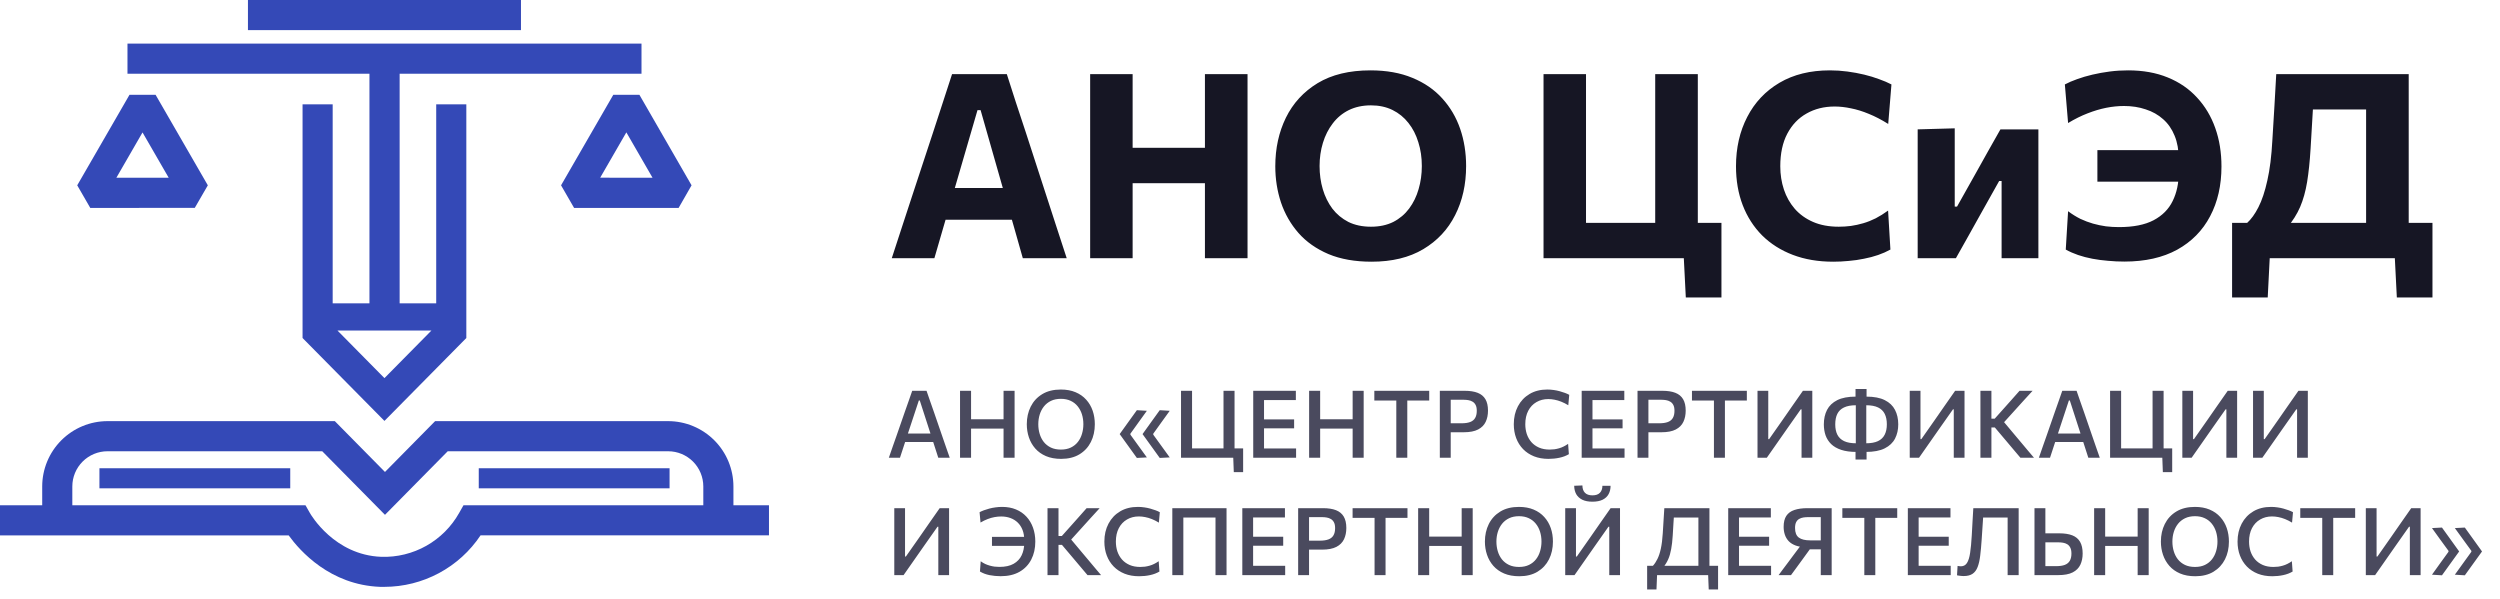
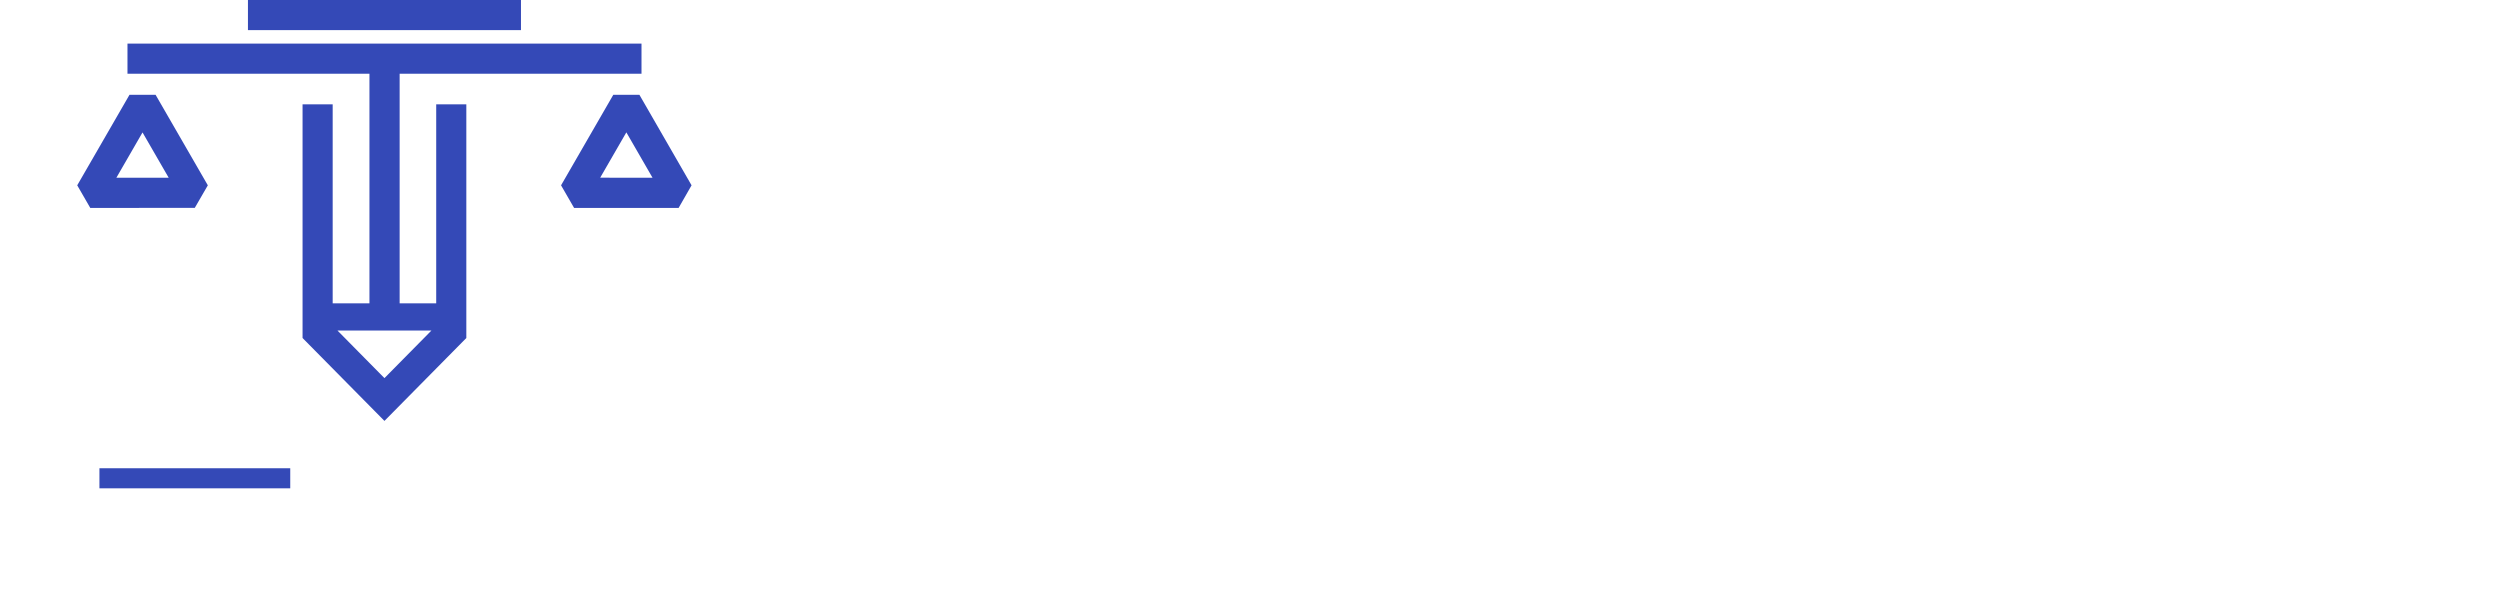
<svg xmlns="http://www.w3.org/2000/svg" width="213" height="51" viewBox="0 0 213 51" fill="none">
-   <path d="M62.488 43.051V41.441C62.486 39.967 61.899 38.554 60.857 37.512C59.815 36.47 58.402 35.883 56.929 35.881H37.072L32.8 40.211L28.527 35.881H9.156C7.682 35.883 6.269 36.47 5.227 37.512C4.185 38.554 3.598 39.967 3.596 41.441V43.051H0V45.616H24.596C25.558 46.946 28.128 49.84 32.389 50C32.511 50 32.634 50 32.757 50C34.377 49.997 35.973 49.595 37.401 48.829C38.83 48.063 40.047 46.957 40.946 45.608H65.517V43.051H62.488ZM39.488 43.051L39.12 43.701C38.463 44.872 37.496 45.841 36.326 46.5C35.156 47.16 33.827 47.485 32.484 47.441C28.483 47.291 26.482 43.85 26.399 43.701L26.029 43.051H6.162V41.441C6.163 40.647 6.479 39.886 7.04 39.325C7.601 38.764 8.362 38.448 9.156 38.447H27.455L32.8 43.863L38.146 38.447H56.929C57.722 38.448 58.483 38.764 59.044 39.325C59.605 39.886 59.921 40.647 59.922 41.441V43.051H39.488Z" fill="#3449B7" />
  <path d="M44.387 0H21.125V2.566H44.387V0Z" fill="#3449B7" />
  <path d="M31.477 25.845H28.344V8.89H25.778V28.799L32.755 35.862L39.731 28.799V8.89H37.165V25.845H34.049V6.282H54.656V3.717H10.861V6.282H31.477V25.845ZM28.749 28.159H36.76L32.755 32.216L28.749 28.159Z" fill="#3449B7" />
  <path d="M52.254 8.075L47.802 15.789L48.913 17.715H57.818L58.921 15.789L54.477 8.075H52.254ZM51.136 15.139L53.365 11.277L55.597 15.145L51.136 15.139Z" fill="#3449B7" />
  <path d="M16.595 17.711L17.707 15.789L13.255 8.075H11.034L6.58 15.789L7.691 17.715L16.595 17.711ZM12.143 11.283L14.374 15.145H9.914L12.143 11.283Z" fill="#3449B7" />
  <path d="M24.729 39.895H8.472V41.605H24.729V39.895Z" fill="#3449B7" />
-   <path d="M57.047 39.895H40.79V41.605H57.047V39.895Z" fill="#3449B7" />
-   <path d="M75.979 22C76.258 21.157 76.547 20.269 76.848 19.338C77.156 18.407 77.446 17.523 77.717 16.687L79.488 11.308C79.803 10.333 80.089 9.456 80.346 8.679C80.603 7.894 80.859 7.106 81.116 6.314H85.78C86.044 7.135 86.301 7.935 86.55 8.712C86.807 9.489 87.093 10.355 87.408 11.308L89.157 16.698C89.443 17.563 89.733 18.454 90.026 19.371C90.327 20.288 90.613 21.164 90.884 22H87.144C86.909 21.164 86.667 20.31 86.418 19.437C86.169 18.557 85.93 17.725 85.703 16.94L83.547 9.383H83.283L81.105 16.863C80.87 17.677 80.621 18.531 80.357 19.426C80.1 20.313 79.851 21.171 79.609 22H75.979ZM79.763 18.722L80.148 16.016H87.155L87.463 18.722H79.763ZM102.66 22C102.66 21.157 102.66 20.339 102.66 19.547C102.66 18.755 102.66 17.868 102.66 16.885V11.561C102.66 10.549 102.66 9.636 102.66 8.822C102.66 8.008 102.66 7.172 102.66 6.314H106.29C106.29 7.172 106.29 8.008 106.29 8.822C106.29 9.636 106.29 10.549 106.29 11.561V16.885C106.29 17.868 106.29 18.755 106.29 19.547C106.29 20.339 106.29 21.157 106.29 22H102.66ZM92.881 22C92.881 21.157 92.881 20.339 92.881 19.547C92.881 18.755 92.881 17.868 92.881 16.885V11.561C92.881 10.549 92.881 9.636 92.881 8.822C92.881 8.008 92.881 7.172 92.881 6.314H96.5C96.5 7.172 96.5 8.008 96.5 8.822C96.5 9.636 96.5 10.549 96.5 11.561V16.885C96.5 17.868 96.5 18.755 96.5 19.547C96.5 20.339 96.5 21.157 96.5 22H92.881ZM95.51 15.609V12.595H103.727V15.609H95.51ZM116.861 22.297C115.445 22.297 114.221 22.081 113.187 21.648C112.153 21.208 111.302 20.61 110.635 19.855C109.967 19.092 109.469 18.223 109.139 17.248C108.816 16.273 108.655 15.246 108.655 14.168C108.655 12.643 108.955 11.264 109.557 10.032C110.165 8.793 111.067 7.81 112.263 7.084C113.465 6.358 114.965 5.995 116.762 5.995C118.126 5.995 119.317 6.208 120.337 6.633C121.356 7.051 122.203 7.634 122.878 8.382C123.56 9.13 124.069 9.995 124.407 10.978C124.744 11.961 124.913 13.017 124.913 14.146C124.913 15.708 124.601 17.101 123.978 18.326C123.362 19.551 122.456 20.519 121.261 21.23C120.065 21.941 118.599 22.297 116.861 22.297ZM116.806 19.316C117.532 19.316 118.166 19.18 118.709 18.909C119.251 18.63 119.702 18.249 120.062 17.765C120.421 17.281 120.689 16.731 120.865 16.115C121.048 15.492 121.14 14.835 121.14 14.146C121.14 13.42 121.041 12.745 120.843 12.122C120.652 11.491 120.37 10.941 119.996 10.472C119.629 10.003 119.178 9.636 118.643 9.372C118.107 9.108 117.495 8.976 116.806 8.976C116.094 8.976 115.464 9.112 114.914 9.383C114.371 9.654 113.916 10.032 113.55 10.516C113.183 10.993 112.904 11.543 112.714 12.166C112.523 12.789 112.428 13.449 112.428 14.146C112.428 14.843 112.519 15.503 112.703 16.126C112.886 16.742 113.157 17.292 113.517 17.776C113.883 18.253 114.338 18.63 114.881 18.909C115.431 19.18 116.072 19.316 116.806 19.316ZM143.631 25.344L143.433 21.439L144.071 22H131.509C131.509 21.157 131.509 20.339 131.509 19.547C131.509 18.755 131.509 17.868 131.509 16.885V11.561C131.509 10.549 131.509 9.636 131.509 8.822C131.509 8.008 131.509 7.172 131.509 6.314H135.128C135.128 7.172 135.128 8.008 135.128 8.822C135.128 9.636 135.128 10.549 135.128 11.561V16.302C135.128 17.285 135.128 18.172 135.128 18.964C135.128 19.756 135.128 20.574 135.128 21.417L133.456 18.986H140.716C141.677 18.986 142.66 18.986 143.664 18.986C144.676 18.986 145.677 18.986 146.667 18.986C146.667 19.514 146.667 20.053 146.667 20.603C146.667 21.153 146.667 21.696 146.667 22.231C146.667 22.744 146.667 23.261 146.667 23.782C146.667 24.303 146.667 24.823 146.667 25.344H143.631ZM141.024 21.417C141.024 20.574 141.024 19.756 141.024 18.964C141.024 18.172 141.024 17.285 141.024 16.302V11.561C141.024 10.549 141.024 9.636 141.024 8.822C141.024 8.008 141.024 7.172 141.024 6.314H144.654C144.654 7.172 144.654 8.008 144.654 8.822C144.654 9.636 144.654 10.549 144.654 11.561V16.302C144.654 17.285 144.654 18.172 144.654 18.964C144.654 19.756 144.654 20.574 144.654 21.417H141.024ZM156.19 22.297C154.914 22.297 153.766 22.103 152.747 21.714C151.727 21.325 150.855 20.772 150.129 20.053C149.41 19.327 148.86 18.469 148.479 17.479C148.097 16.482 147.907 15.378 147.907 14.168C147.907 12.599 148.226 11.198 148.864 9.966C149.502 8.727 150.418 7.755 151.614 7.051C152.809 6.347 154.239 5.995 155.904 5.995C156.41 5.995 156.908 6.028 157.4 6.094C157.898 6.16 158.375 6.248 158.83 6.358C159.284 6.468 159.706 6.596 160.095 6.743C160.491 6.882 160.843 7.033 161.151 7.194L160.876 10.56C160.304 10.201 159.754 9.915 159.226 9.702C158.698 9.482 158.188 9.324 157.697 9.229C157.213 9.126 156.751 9.075 156.311 9.075C155.416 9.075 154.62 9.273 153.924 9.669C153.227 10.058 152.677 10.633 152.274 11.396C151.878 12.151 151.68 13.075 151.68 14.168C151.68 14.865 151.782 15.525 151.988 16.148C152.193 16.764 152.501 17.31 152.912 17.787C153.33 18.264 153.85 18.638 154.474 18.909C155.097 19.18 155.827 19.316 156.663 19.316C157.007 19.316 157.352 19.294 157.697 19.25C158.049 19.199 158.401 19.122 158.753 19.019C159.105 18.916 159.457 18.777 159.809 18.601C160.161 18.418 160.513 18.198 160.865 17.941L161.063 21.263C160.747 21.439 160.399 21.593 160.018 21.725C159.636 21.857 159.233 21.963 158.808 22.044C158.39 22.132 157.957 22.194 157.51 22.231C157.07 22.275 156.63 22.297 156.19 22.297ZM163.386 22C163.386 21.215 163.386 20.456 163.386 19.723C163.386 18.982 163.386 18.157 163.386 17.248V16.148C163.386 15.422 163.386 14.773 163.386 14.201C163.386 13.622 163.386 13.079 163.386 12.573C163.386 12.06 163.386 11.543 163.386 11.022L166.543 10.934C166.543 11.418 166.543 11.898 166.543 12.375C166.543 12.844 166.543 13.347 166.543 13.882C166.543 14.417 166.543 15.022 166.543 15.697V17.6H166.741L168.347 14.74C168.699 14.109 169.047 13.486 169.392 12.87C169.744 12.247 170.092 11.631 170.437 11.022H173.671C173.671 11.543 173.671 12.06 173.671 12.573C173.671 13.079 173.671 13.622 173.671 14.201C173.671 14.773 173.671 15.422 173.671 16.148V17.248C173.671 18.157 173.671 18.982 173.671 19.723C173.671 20.456 173.671 21.215 173.671 22H170.536C170.536 21.23 170.536 20.486 170.536 19.767C170.536 19.048 170.536 18.245 170.536 17.358V15.422H170.327L168.743 18.249C168.391 18.88 168.039 19.51 167.687 20.141C167.342 20.764 166.994 21.384 166.642 22H163.386ZM180.997 22.286C180.527 22.286 180.062 22.264 179.6 22.22C179.138 22.183 178.694 22.125 178.269 22.044C177.843 21.963 177.436 21.857 177.048 21.725C176.666 21.593 176.318 21.439 176.003 21.263L176.201 17.996C176.545 18.253 176.894 18.469 177.246 18.645C177.605 18.814 177.964 18.949 178.324 19.052C178.69 19.155 179.057 19.232 179.424 19.283C179.79 19.327 180.161 19.349 180.535 19.349C181.759 19.349 182.742 19.155 183.483 18.766C184.231 18.37 184.773 17.824 185.111 17.127C185.455 16.43 185.628 15.624 185.628 14.707V13.541C185.628 12.786 185.51 12.126 185.276 11.561C185.048 10.996 184.722 10.527 184.297 10.153C183.879 9.779 183.384 9.5 182.812 9.317C182.247 9.126 181.631 9.031 180.964 9.031C180.472 9.031 179.966 9.082 179.446 9.185C178.932 9.288 178.404 9.445 177.862 9.658C177.326 9.863 176.773 10.138 176.201 10.483L175.926 7.194C176.226 7.033 176.575 6.882 176.971 6.743C177.374 6.596 177.81 6.468 178.28 6.358C178.749 6.248 179.237 6.16 179.743 6.094C180.256 6.028 180.78 5.995 181.316 5.995C182.584 5.995 183.71 6.197 184.693 6.6C185.683 7.003 186.515 7.575 187.19 8.316C187.872 9.049 188.389 9.915 188.741 10.912C189.093 11.902 189.269 12.991 189.269 14.179C189.269 15.792 188.946 17.208 188.301 18.425C187.663 19.642 186.728 20.592 185.496 21.274C184.264 21.949 182.764 22.286 180.997 22.286ZM178.698 15.477V12.793C179.35 12.793 180.021 12.793 180.711 12.793C181.4 12.793 182.225 12.793 183.186 12.793H186.288V15.477H183.197C182.265 15.477 181.451 15.477 180.755 15.477C180.065 15.477 179.38 15.477 178.698 15.477ZM201.592 21.417C201.592 20.574 201.592 19.756 201.592 18.964C201.592 18.172 201.592 17.285 201.592 16.302V12.133C201.592 11.121 201.592 10.208 201.592 9.394C201.592 8.58 201.592 7.744 201.592 6.886L202.659 9.328H195.41L197.192 7.073C197.141 7.997 197.086 8.928 197.027 9.867C196.976 10.798 196.921 11.73 196.862 12.661C196.796 13.754 196.697 14.703 196.565 15.51C196.433 16.309 196.235 17.017 195.971 17.633C195.707 18.242 195.348 18.814 194.893 19.349L191.439 19.008C191.799 18.685 192.125 18.234 192.418 17.655C192.719 17.068 192.972 16.309 193.177 15.378C193.39 14.447 193.533 13.299 193.606 11.935C193.665 10.945 193.724 9.977 193.782 9.031C193.841 8.085 193.892 7.179 193.936 6.314H205.222C205.222 7.172 205.222 8.008 205.222 8.822C205.222 9.636 205.222 10.549 205.222 11.561V16.302C205.222 17.285 205.222 18.172 205.222 18.964C205.222 19.756 205.222 20.574 205.222 21.417H201.592ZM190.174 25.344C190.174 24.823 190.174 24.303 190.174 23.782C190.174 23.269 190.174 22.752 190.174 22.231C190.174 21.696 190.174 21.157 190.174 20.614C190.174 20.064 190.174 19.521 190.174 18.986C191.164 18.986 192.165 18.986 193.177 18.986C194.189 18.986 195.176 18.986 196.136 18.986H201.273C202.241 18.986 203.231 18.986 204.243 18.986C205.255 18.986 206.256 18.986 207.246 18.986C207.246 19.521 207.246 20.064 207.246 20.614C207.246 21.157 207.246 21.696 207.246 22.231C207.246 22.752 207.246 23.269 207.246 23.782C207.246 24.303 207.246 24.823 207.246 25.344H204.21L204.012 21.439L204.65 22H192.759L193.408 21.439L193.21 25.344H190.174Z" fill="#161624" />
-   <path d="M75.729 39C75.836 38.693 75.948 38.371 76.065 38.032C76.182 37.693 76.296 37.372 76.405 37.068L77.085 35.108C77.21 34.756 77.322 34.439 77.421 34.156C77.52 33.871 77.62 33.584 77.721 33.296H78.941C79.045 33.592 79.145 33.881 79.241 34.164C79.34 34.447 79.45 34.763 79.573 35.112L80.249 37.076C80.358 37.391 80.47 37.715 80.585 38.048C80.702 38.379 80.813 38.696 80.917 39H79.941C79.837 38.677 79.73 38.347 79.621 38.008C79.512 37.667 79.408 37.344 79.309 37.04L78.365 34.12H78.285L77.329 37.012C77.225 37.327 77.117 37.656 77.005 38C76.893 38.344 76.784 38.677 76.677 39H75.729ZM76.901 37.656L76.989 36.936H79.757L79.829 37.656H76.901ZM85.503 39C85.503 38.685 85.503 38.383 85.503 38.092C85.503 37.801 85.503 37.479 85.503 37.124V35.204C85.503 34.841 85.503 34.512 85.503 34.216C85.503 33.92 85.503 33.613 85.503 33.296H86.443C86.443 33.613 86.443 33.92 86.443 34.216C86.443 34.512 86.443 34.841 86.443 35.204V37.124C86.443 37.479 86.443 37.801 86.443 38.092C86.443 38.383 86.443 38.685 86.443 39H85.503ZM81.795 39C81.795 38.685 81.795 38.383 81.795 38.092C81.795 37.801 81.795 37.479 81.795 37.124V35.204C81.795 34.841 81.795 34.512 81.795 34.216C81.795 33.92 81.795 33.613 81.795 33.296H82.735C82.735 33.613 82.735 33.92 82.735 34.216C82.735 34.512 82.735 34.841 82.735 35.204V37.124C82.735 37.479 82.735 37.801 82.735 38.092C82.735 38.383 82.735 38.685 82.735 39H81.795ZM82.443 36.516V35.72H85.819V36.516H82.443ZM90.411 39.096C89.915 39.096 89.483 39.017 89.115 38.86C88.749 38.703 88.445 38.487 88.203 38.212C87.963 37.937 87.783 37.623 87.663 37.268C87.543 36.913 87.483 36.539 87.483 36.144C87.483 35.592 87.593 35.093 87.815 34.648C88.039 34.2 88.365 33.845 88.795 33.584C89.227 33.32 89.756 33.188 90.383 33.188C90.857 33.188 91.275 33.264 91.635 33.416C91.997 33.568 92.3 33.78 92.543 34.052C92.788 34.321 92.972 34.635 93.095 34.992C93.217 35.349 93.279 35.733 93.279 36.144C93.279 36.707 93.167 37.211 92.943 37.656C92.719 38.101 92.392 38.453 91.963 38.712C91.536 38.968 91.019 39.096 90.411 39.096ZM90.391 38.304C90.719 38.304 91.003 38.245 91.243 38.128C91.483 38.011 91.681 37.851 91.839 37.648C91.996 37.445 92.112 37.215 92.187 36.956C92.264 36.697 92.303 36.427 92.303 36.144C92.303 35.84 92.261 35.557 92.179 35.296C92.096 35.035 91.973 34.805 91.811 34.608C91.651 34.411 91.452 34.257 91.215 34.148C90.977 34.036 90.703 33.98 90.391 33.98C90.068 33.98 89.787 34.037 89.547 34.152C89.307 34.267 89.105 34.425 88.943 34.628C88.783 34.831 88.663 35.061 88.583 35.32C88.503 35.579 88.463 35.853 88.463 36.144C88.463 36.432 88.501 36.705 88.579 36.964C88.656 37.223 88.773 37.453 88.931 37.656C89.091 37.856 89.292 38.015 89.535 38.132C89.777 38.247 90.063 38.304 90.391 38.304ZM98.809 39.016C98.564 38.677 98.32 38.339 98.077 38C97.835 37.661 97.591 37.323 97.345 36.984C97.591 36.643 97.835 36.303 98.077 35.964C98.32 35.625 98.564 35.287 98.809 34.948L99.661 35C99.427 35.325 99.192 35.651 98.957 35.976C98.725 36.301 98.492 36.627 98.257 36.952V37.032C98.492 37.355 98.725 37.677 98.957 38C99.192 38.323 99.427 38.647 99.661 38.972L98.809 39.016ZM96.861 39.016C96.616 38.677 96.372 38.339 96.129 38C95.886 37.661 95.642 37.323 95.397 36.984C95.642 36.643 95.886 36.303 96.129 35.964C96.372 35.625 96.616 35.287 96.861 34.948L97.713 35C97.478 35.325 97.244 35.651 97.009 35.976C96.777 36.301 96.544 36.627 96.309 36.952V37.032C96.544 37.355 96.777 37.677 97.009 38C97.244 38.323 97.478 38.647 97.713 38.972L96.861 39.016ZM105.119 40.224L105.067 38.852L105.259 39H100.623C100.623 38.685 100.623 38.383 100.623 38.092C100.623 37.801 100.623 37.479 100.623 37.124V35.204C100.623 34.841 100.623 34.512 100.623 34.216C100.623 33.92 100.623 33.613 100.623 33.296H101.563C101.563 33.613 101.563 33.92 101.563 34.216C101.563 34.512 101.563 34.841 101.563 35.204V36.976C101.563 37.331 101.563 37.655 101.563 37.948C101.563 38.239 101.563 38.54 101.563 38.852L101.111 38.204H103.835C104.171 38.204 104.515 38.204 104.867 38.204C105.221 38.204 105.571 38.204 105.915 38.204C105.915 38.372 105.915 38.544 105.915 38.72C105.915 38.893 105.915 39.065 105.915 39.236C105.915 39.399 105.915 39.563 105.915 39.728C105.915 39.896 105.915 40.061 105.915 40.224H105.119ZM104.243 38.852C104.243 38.54 104.243 38.239 104.243 37.948C104.243 37.655 104.243 37.331 104.243 36.976V35.204C104.243 34.841 104.243 34.512 104.243 34.216C104.243 33.92 104.243 33.613 104.243 33.296H105.183C105.183 33.613 105.183 33.92 105.183 34.216C105.183 34.512 105.183 34.841 105.183 35.204V36.976C105.183 37.331 105.183 37.655 105.183 37.948C105.183 38.239 105.183 38.54 105.183 38.852H104.243ZM106.775 39C106.775 38.685 106.775 38.383 106.775 38.092C106.775 37.801 106.775 37.479 106.775 37.124V35.2C106.775 34.843 106.775 34.515 106.775 34.216C106.775 33.917 106.775 33.611 106.775 33.296H110.407V34.088C110.148 34.088 109.871 34.088 109.575 34.088C109.279 34.088 108.93 34.088 108.527 34.088H107.171L107.695 33.44C107.695 33.755 107.695 34.061 107.695 34.36C107.695 34.656 107.695 34.984 107.695 35.344V36.98C107.695 37.332 107.695 37.655 107.695 37.948C107.695 38.239 107.695 38.541 107.695 38.856L107.227 38.208H108.603C108.939 38.208 109.258 38.208 109.559 38.208C109.86 38.208 110.15 38.208 110.427 38.208V39H106.775ZM107.487 36.496V35.732H108.571C108.934 35.732 109.244 35.732 109.503 35.732C109.764 35.732 110.016 35.732 110.259 35.732V36.496C110.006 36.496 109.748 36.496 109.487 36.496C109.228 36.496 108.922 36.496 108.567 36.496H107.487ZM115.245 39C115.245 38.685 115.245 38.383 115.245 38.092C115.245 37.801 115.245 37.479 115.245 37.124V35.204C115.245 34.841 115.245 34.512 115.245 34.216C115.245 33.92 115.245 33.613 115.245 33.296H116.185C116.185 33.613 116.185 33.92 116.185 34.216C116.185 34.512 116.185 34.841 116.185 35.204V37.124C116.185 37.479 116.185 37.801 116.185 38.092C116.185 38.383 116.185 38.685 116.185 39H115.245ZM111.537 39C111.537 38.685 111.537 38.383 111.537 38.092C111.537 37.801 111.537 37.479 111.537 37.124V35.204C111.537 34.841 111.537 34.512 111.537 34.216C111.537 33.92 111.537 33.613 111.537 33.296H112.477C112.477 33.613 112.477 33.92 112.477 34.216C112.477 34.512 112.477 34.841 112.477 35.204V37.124C112.477 37.479 112.477 37.801 112.477 38.092C112.477 38.383 112.477 38.685 112.477 39H111.537ZM112.185 36.516V35.72H115.561V36.516H112.185ZM118.965 39C118.965 38.685 118.965 38.383 118.965 38.092C118.965 37.801 118.965 37.479 118.965 37.124V35.344C118.965 34.984 118.965 34.656 118.965 34.36C118.965 34.061 118.965 33.755 118.965 33.44L119.329 34.124H118.621C118.306 34.124 118.028 34.124 117.785 34.124C117.542 34.124 117.312 34.124 117.093 34.124V33.296H121.769V34.124C121.553 34.124 121.324 34.124 121.081 34.124C120.838 34.124 120.558 34.124 120.241 34.124H119.533L119.901 33.44C119.901 33.755 119.901 34.061 119.901 34.36C119.901 34.656 119.901 34.984 119.901 35.344V37.124C119.901 37.479 119.901 37.801 119.901 38.092C119.901 38.383 119.901 38.685 119.901 39H118.965ZM122.673 39C122.673 38.685 122.673 38.383 122.673 38.092C122.673 37.801 122.673 37.479 122.673 37.124V35.2C122.673 34.843 122.673 34.515 122.673 34.216C122.673 33.917 122.673 33.611 122.673 33.296C122.897 33.296 123.189 33.296 123.549 33.296C123.909 33.296 124.323 33.296 124.789 33.296C125.235 33.296 125.604 33.353 125.897 33.468C126.191 33.583 126.411 33.764 126.557 34.012C126.704 34.26 126.777 34.585 126.777 34.988C126.777 35.345 126.712 35.663 126.581 35.94C126.451 36.217 126.235 36.435 125.933 36.592C125.632 36.749 125.225 36.828 124.713 36.828C124.583 36.828 124.441 36.828 124.289 36.828C124.14 36.828 123.993 36.828 123.849 36.828C123.705 36.828 123.581 36.828 123.477 36.828V36.064H124.517C124.819 36.064 125.065 36.028 125.257 35.956C125.449 35.884 125.591 35.769 125.681 35.612C125.775 35.455 125.821 35.249 125.821 34.996C125.821 34.788 125.788 34.623 125.721 34.5C125.655 34.375 125.567 34.281 125.457 34.22C125.351 34.156 125.232 34.113 125.101 34.092C124.973 34.071 124.848 34.06 124.725 34.06H123.145L123.601 33.44C123.601 33.755 123.601 34.061 123.601 34.36C123.601 34.656 123.601 34.984 123.601 35.344V37.124C123.601 37.479 123.601 37.801 123.601 38.092C123.601 38.383 123.601 38.685 123.601 39H122.673ZM131.931 39.096C131.475 39.096 131.064 39.024 130.699 38.88C130.334 38.733 130.023 38.528 129.767 38.264C129.511 38 129.315 37.688 129.179 37.328C129.043 36.968 128.975 36.573 128.975 36.144C128.975 35.571 129.092 35.061 129.327 34.616C129.562 34.171 129.892 33.821 130.319 33.568C130.746 33.315 131.248 33.188 131.827 33.188C132.014 33.188 132.196 33.201 132.375 33.228C132.554 33.252 132.723 33.287 132.883 33.332C133.046 33.375 133.196 33.423 133.335 33.476C133.474 33.527 133.595 33.581 133.699 33.64L133.619 34.528C133.414 34.403 133.214 34.301 133.019 34.224C132.824 34.147 132.635 34.091 132.451 34.056C132.267 34.019 132.088 34 131.915 34C131.536 34 131.199 34.087 130.903 34.26C130.607 34.431 130.375 34.676 130.207 34.996C130.039 35.316 129.955 35.699 129.955 36.144C129.955 36.44 129.998 36.719 130.083 36.98C130.171 37.239 130.302 37.468 130.475 37.668C130.648 37.865 130.866 38.021 131.127 38.136C131.388 38.248 131.691 38.304 132.035 38.304C132.168 38.304 132.3 38.296 132.431 38.28C132.564 38.261 132.696 38.233 132.827 38.196C132.96 38.159 133.091 38.108 133.219 38.044C133.35 37.98 133.478 37.904 133.603 37.816L133.667 38.696C133.552 38.763 133.427 38.823 133.291 38.876C133.155 38.927 133.012 38.968 132.863 39C132.714 39.032 132.56 39.056 132.403 39.072C132.246 39.088 132.088 39.096 131.931 39.096ZM134.759 39C134.759 38.685 134.759 38.383 134.759 38.092C134.759 37.801 134.759 37.479 134.759 37.124V35.2C134.759 34.843 134.759 34.515 134.759 34.216C134.759 33.917 134.759 33.611 134.759 33.296H138.391V34.088C138.133 34.088 137.855 34.088 137.559 34.088C137.263 34.088 136.914 34.088 136.511 34.088H135.155L135.679 33.44C135.679 33.755 135.679 34.061 135.679 34.36C135.679 34.656 135.679 34.984 135.679 35.344V36.98C135.679 37.332 135.679 37.655 135.679 37.948C135.679 38.239 135.679 38.541 135.679 38.856L135.211 38.208H136.587C136.923 38.208 137.242 38.208 137.543 38.208C137.845 38.208 138.134 38.208 138.411 38.208V39H134.759ZM135.471 36.496V35.732H136.555C136.918 35.732 137.229 35.732 137.487 35.732C137.749 35.732 138.001 35.732 138.243 35.732V36.496C137.99 36.496 137.733 36.496 137.471 36.496C137.213 36.496 136.906 36.496 136.551 36.496H135.471ZM139.517 39C139.517 38.685 139.517 38.383 139.517 38.092C139.517 37.801 139.517 37.479 139.517 37.124V35.2C139.517 34.843 139.517 34.515 139.517 34.216C139.517 33.917 139.517 33.611 139.517 33.296C139.741 33.296 140.033 33.296 140.393 33.296C140.753 33.296 141.167 33.296 141.633 33.296C142.079 33.296 142.448 33.353 142.741 33.468C143.035 33.583 143.255 33.764 143.401 34.012C143.548 34.26 143.621 34.585 143.621 34.988C143.621 35.345 143.556 35.663 143.425 35.94C143.295 36.217 143.079 36.435 142.777 36.592C142.476 36.749 142.069 36.828 141.557 36.828C141.427 36.828 141.285 36.828 141.133 36.828C140.984 36.828 140.837 36.828 140.693 36.828C140.549 36.828 140.425 36.828 140.321 36.828V36.064H141.361C141.663 36.064 141.909 36.028 142.101 35.956C142.293 35.884 142.435 35.769 142.525 35.612C142.619 35.455 142.665 35.249 142.665 34.996C142.665 34.788 142.632 34.623 142.565 34.5C142.499 34.375 142.411 34.281 142.301 34.22C142.195 34.156 142.076 34.113 141.945 34.092C141.817 34.071 141.692 34.06 141.569 34.06H139.989L140.445 33.44C140.445 33.755 140.445 34.061 140.445 34.36C140.445 34.656 140.445 34.984 140.445 35.344V37.124C140.445 37.479 140.445 37.801 140.445 38.092C140.445 38.383 140.445 38.685 140.445 39H139.517ZM146.027 39C146.027 38.685 146.027 38.383 146.027 38.092C146.027 37.801 146.027 37.479 146.027 37.124V35.344C146.027 34.984 146.027 34.656 146.027 34.36C146.027 34.061 146.027 33.755 146.027 33.44L146.391 34.124H145.683C145.369 34.124 145.09 34.124 144.847 34.124C144.605 34.124 144.374 34.124 144.155 34.124V33.296H148.831V34.124C148.615 34.124 148.386 34.124 148.143 34.124C147.901 34.124 147.621 34.124 147.303 34.124H146.595L146.963 33.44C146.963 33.755 146.963 34.061 146.963 34.36C146.963 34.656 146.963 34.984 146.963 35.344V37.124C146.963 37.479 146.963 37.801 146.963 38.092C146.963 38.383 146.963 38.685 146.963 39H146.027ZM149.74 39C149.74 38.685 149.74 38.383 149.74 38.092C149.74 37.801 149.74 37.479 149.74 37.124V35.204C149.74 34.841 149.74 34.512 149.74 34.216C149.74 33.92 149.74 33.613 149.74 33.296H150.656C150.656 33.613 150.656 33.921 150.656 34.22C150.656 34.516 150.656 34.845 150.656 35.208V37.416H150.728L151.856 35.808C152.133 35.408 152.416 35.001 152.704 34.588C152.995 34.172 153.296 33.741 153.608 33.296H154.408C154.408 33.613 154.408 33.92 154.408 34.216C154.408 34.512 154.408 34.841 154.408 35.204V37.124C154.408 37.479 154.408 37.801 154.408 38.092C154.408 38.383 154.408 38.685 154.408 39H153.492C153.492 38.685 153.492 38.383 153.492 38.092C153.492 37.799 153.492 37.475 153.492 37.12V34.876H153.424L152.292 36.484C151.951 36.972 151.637 37.42 151.352 37.828C151.067 38.236 150.793 38.627 150.532 39H149.74ZM158.615 38.504L158.631 37.768H158.979C159.401 37.768 159.742 37.707 160.003 37.584C160.265 37.459 160.455 37.276 160.575 37.036C160.698 36.796 160.759 36.503 160.759 36.156C160.759 35.801 160.699 35.504 160.579 35.264C160.459 35.021 160.271 34.839 160.015 34.716C159.759 34.591 159.423 34.528 159.007 34.528H158.671L158.655 33.792H159.019C159.665 33.792 160.186 33.892 160.583 34.092C160.983 34.292 161.274 34.569 161.455 34.924C161.639 35.276 161.731 35.687 161.731 36.156C161.731 36.607 161.641 37.009 161.459 37.364C161.278 37.716 160.985 37.995 160.579 38.2C160.177 38.403 159.638 38.504 158.963 38.504H158.615ZM158.159 38.504C157.653 38.504 157.223 38.445 156.871 38.328C156.519 38.211 156.234 38.047 156.015 37.836C155.799 37.623 155.641 37.375 155.539 37.092C155.441 36.807 155.391 36.495 155.391 36.156C155.391 35.687 155.482 35.276 155.663 34.924C155.847 34.569 156.138 34.292 156.535 34.092C156.935 33.892 157.458 33.792 158.103 33.792H158.463L158.451 34.528H158.111C157.701 34.528 157.366 34.591 157.107 34.716C156.849 34.839 156.659 35.021 156.539 35.264C156.422 35.504 156.363 35.801 156.363 36.156C156.363 36.503 156.423 36.796 156.543 37.036C156.666 37.276 156.858 37.459 157.119 37.584C157.381 37.707 157.722 37.768 158.143 37.768H158.491L158.503 38.504H158.159ZM158.091 39.152C158.091 39.008 158.091 38.872 158.091 38.744C158.091 38.616 158.091 38.484 158.091 38.348L158.115 38.332C158.115 38.148 158.115 37.96 158.115 37.768C158.115 37.573 158.115 37.371 158.115 37.16V35.136C158.115 34.925 158.115 34.724 158.115 34.532C158.115 34.337 158.115 34.148 158.115 33.964L158.091 33.948C158.091 33.812 158.091 33.68 158.091 33.552C158.091 33.421 158.091 33.285 158.091 33.144H159.031C159.031 33.285 159.031 33.421 159.031 33.552C159.031 33.68 159.031 33.812 159.031 33.948L159.007 33.964C159.007 34.148 159.007 34.337 159.007 34.532C159.007 34.724 159.007 34.925 159.007 35.136V37.16C159.007 37.371 159.007 37.572 159.007 37.764C159.007 37.956 159.007 38.145 159.007 38.332L159.031 38.348C159.031 38.481 159.031 38.613 159.031 38.744C159.031 38.872 159.031 39.008 159.031 39.152H158.091ZM162.709 39C162.709 38.685 162.709 38.383 162.709 38.092C162.709 37.801 162.709 37.479 162.709 37.124V35.204C162.709 34.841 162.709 34.512 162.709 34.216C162.709 33.92 162.709 33.613 162.709 33.296H163.625C163.625 33.613 163.625 33.921 163.625 34.22C163.625 34.516 163.625 34.845 163.625 35.208V37.416H163.697L164.825 35.808C165.102 35.408 165.385 35.001 165.673 34.588C165.963 34.172 166.265 33.741 166.577 33.296H167.377C167.377 33.613 167.377 33.92 167.377 34.216C167.377 34.512 167.377 34.841 167.377 35.204V37.124C167.377 37.479 167.377 37.801 167.377 38.092C167.377 38.383 167.377 38.685 167.377 39H166.461C166.461 38.685 166.461 38.383 166.461 38.092C166.461 37.799 166.461 37.475 166.461 37.12V34.876H166.393L165.261 36.484C164.919 36.972 164.606 37.42 164.321 37.828C164.035 38.236 163.762 38.627 163.501 39H162.709ZM172.14 39C171.913 38.733 171.701 38.483 171.504 38.248C171.307 38.013 171.113 37.784 170.924 37.56L169.96 36.42H169.58V35.668H169.952L170.796 34.724C170.996 34.503 171.192 34.283 171.384 34.064C171.579 33.843 171.805 33.587 172.064 33.296H173.176C172.899 33.597 172.628 33.893 172.364 34.184C172.103 34.472 171.84 34.763 171.576 35.056L170.576 36.16L170.56 35.744L171.672 37.072C171.845 37.275 172.029 37.493 172.224 37.728C172.421 37.963 172.613 38.192 172.8 38.416C172.989 38.637 173.155 38.832 173.296 39H172.14ZM168.732 39C168.732 38.685 168.732 38.383 168.732 38.092C168.732 37.801 168.732 37.479 168.732 37.124V35.204C168.732 34.841 168.732 34.512 168.732 34.216C168.732 33.92 168.732 33.613 168.732 33.296H169.668C169.668 33.613 169.668 33.92 169.668 34.216C169.668 34.512 169.668 34.841 169.668 35.204V37.124C169.668 37.479 169.668 37.801 169.668 38.092C169.668 38.383 169.668 38.685 169.668 39H168.732ZM173.713 39C173.82 38.693 173.932 38.371 174.049 38.032C174.167 37.693 174.28 37.372 174.389 37.068L175.069 35.108C175.195 34.756 175.307 34.439 175.405 34.156C175.504 33.871 175.604 33.584 175.705 33.296H176.925C177.029 33.592 177.129 33.881 177.225 34.164C177.324 34.447 177.435 34.763 177.557 35.112L178.233 37.076C178.343 37.391 178.455 37.715 178.569 38.048C178.687 38.379 178.797 38.696 178.901 39H177.925C177.821 38.677 177.715 38.347 177.605 38.008C177.496 37.667 177.392 37.344 177.293 37.04L176.349 34.12H176.269L175.313 37.012C175.209 37.327 175.101 37.656 174.989 38C174.877 38.344 174.768 38.677 174.661 39H173.713ZM174.885 37.656L174.973 36.936H177.741L177.813 37.656H174.885ZM184.275 40.224L184.223 38.852L184.415 39H179.779C179.779 38.685 179.779 38.383 179.779 38.092C179.779 37.801 179.779 37.479 179.779 37.124V35.204C179.779 34.841 179.779 34.512 179.779 34.216C179.779 33.92 179.779 33.613 179.779 33.296H180.719C180.719 33.613 180.719 33.92 180.719 34.216C180.719 34.512 180.719 34.841 180.719 35.204V36.976C180.719 37.331 180.719 37.655 180.719 37.948C180.719 38.239 180.719 38.54 180.719 38.852L180.267 38.204H182.991C183.327 38.204 183.671 38.204 184.023 38.204C184.378 38.204 184.727 38.204 185.071 38.204C185.071 38.372 185.071 38.544 185.071 38.72C185.071 38.893 185.071 39.065 185.071 39.236C185.071 39.399 185.071 39.563 185.071 39.728C185.071 39.896 185.071 40.061 185.071 40.224H184.275ZM183.399 38.852C183.399 38.54 183.399 38.239 183.399 37.948C183.399 37.655 183.399 37.331 183.399 36.976V35.204C183.399 34.841 183.399 34.512 183.399 34.216C183.399 33.92 183.399 33.613 183.399 33.296H184.339C184.339 33.613 184.339 33.92 184.339 34.216C184.339 34.512 184.339 34.841 184.339 35.204V36.976C184.339 37.331 184.339 37.655 184.339 37.948C184.339 38.239 184.339 38.54 184.339 38.852H183.399ZM185.935 39C185.935 38.685 185.935 38.383 185.935 38.092C185.935 37.801 185.935 37.479 185.935 37.124V35.204C185.935 34.841 185.935 34.512 185.935 34.216C185.935 33.92 185.935 33.613 185.935 33.296H186.851C186.851 33.613 186.851 33.921 186.851 34.22C186.851 34.516 186.851 34.845 186.851 35.208V37.416H186.923L188.051 35.808C188.329 35.408 188.611 35.001 188.899 34.588C189.19 34.172 189.491 33.741 189.803 33.296H190.603C190.603 33.613 190.603 33.92 190.603 34.216C190.603 34.512 190.603 34.841 190.603 35.204V37.124C190.603 37.479 190.603 37.801 190.603 38.092C190.603 38.383 190.603 38.685 190.603 39H189.687C189.687 38.685 189.687 38.383 189.687 38.092C189.687 37.799 189.687 37.475 189.687 37.12V34.876H189.619L188.487 36.484C188.146 36.972 187.833 37.42 187.547 37.828C187.262 38.236 186.989 38.627 186.727 39H185.935ZM191.959 39C191.959 38.685 191.959 38.383 191.959 38.092C191.959 37.801 191.959 37.479 191.959 37.124V35.204C191.959 34.841 191.959 34.512 191.959 34.216C191.959 33.92 191.959 33.613 191.959 33.296H192.875C192.875 33.613 192.875 33.921 192.875 34.22C192.875 34.516 192.875 34.845 192.875 35.208V37.416H192.947L194.075 35.808C194.352 35.408 194.635 35.001 194.923 34.588C195.213 34.172 195.515 33.741 195.827 33.296H196.627C196.627 33.613 196.627 33.92 196.627 34.216C196.627 34.512 196.627 34.841 196.627 35.204V37.124C196.627 37.479 196.627 37.801 196.627 38.092C196.627 38.383 196.627 38.685 196.627 39H195.711C195.711 38.685 195.711 38.383 195.711 38.092C195.711 37.799 195.711 37.475 195.711 37.12V34.876H195.643L194.511 36.484C194.169 36.972 193.856 37.42 193.571 37.828C193.285 38.236 193.012 38.627 192.751 39H191.959ZM76.193 49C76.193 48.685 76.193 48.383 76.193 48.092C76.193 47.801 76.193 47.479 76.193 47.124V45.204C76.193 44.841 76.193 44.512 76.193 44.216C76.193 43.92 76.193 43.613 76.193 43.296H77.109C77.109 43.613 77.109 43.921 77.109 44.22C77.109 44.516 77.109 44.845 77.109 45.208V47.416H77.181L78.309 45.808C78.586 45.408 78.869 45.001 79.157 44.588C79.448 44.172 79.749 43.741 80.061 43.296H80.861C80.861 43.613 80.861 43.92 80.861 44.216C80.861 44.512 80.861 44.841 80.861 45.204V47.124C80.861 47.479 80.861 47.801 80.861 48.092C80.861 48.383 80.861 48.685 80.861 49H79.945C79.945 48.685 79.945 48.383 79.945 48.092C79.945 47.799 79.945 47.475 79.945 47.12V44.876H79.877L78.745 46.484C78.404 46.972 78.09 47.42 77.805 47.828C77.52 48.236 77.246 48.627 76.985 49H76.193ZM85.256 49.092C85.093 49.092 84.93 49.084 84.768 49.068C84.608 49.052 84.452 49.029 84.3 49C84.15 48.968 84.006 48.927 83.868 48.876C83.732 48.823 83.606 48.761 83.492 48.692L83.556 47.82C83.681 47.911 83.808 47.987 83.936 48.048C84.066 48.107 84.198 48.155 84.332 48.192C84.465 48.229 84.6 48.257 84.736 48.276C84.874 48.292 85.013 48.3 85.152 48.3C85.648 48.3 86.05 48.212 86.36 48.036C86.672 47.857 86.9 47.616 87.044 47.312C87.19 47.005 87.264 46.659 87.264 46.272V45.996C87.264 45.679 87.216 45.397 87.12 45.152C87.024 44.904 86.888 44.695 86.712 44.524C86.536 44.353 86.328 44.224 86.088 44.136C85.85 44.048 85.589 44.004 85.304 44.004C85.12 44.004 84.93 44.021 84.736 44.056C84.544 44.091 84.348 44.147 84.148 44.224C83.95 44.299 83.748 44.397 83.54 44.52L83.46 43.64C83.564 43.584 83.686 43.529 83.828 43.476C83.969 43.423 84.122 43.375 84.288 43.332C84.456 43.287 84.632 43.252 84.816 43.228C85.002 43.201 85.192 43.188 85.384 43.188C85.821 43.188 86.213 43.26 86.56 43.404C86.909 43.548 87.206 43.753 87.452 44.02C87.697 44.284 87.884 44.596 88.012 44.956C88.142 45.316 88.208 45.712 88.208 46.144C88.208 46.72 88.093 47.229 87.864 47.672C87.637 48.115 87.304 48.463 86.864 48.716C86.426 48.967 85.89 49.092 85.256 49.092ZM84.516 46.508V45.74C84.761 45.74 85.014 45.74 85.276 45.74C85.537 45.74 85.848 45.74 86.208 45.74H87.452V46.508H86.212C85.862 46.508 85.557 46.508 85.296 46.508C85.034 46.508 84.774 46.508 84.516 46.508ZM92.656 49C92.429 48.733 92.217 48.483 92.02 48.248C91.822 48.013 91.629 47.784 91.44 47.56L90.476 46.42H90.096V45.668H90.468L91.312 44.724C91.512 44.503 91.708 44.283 91.9 44.064C92.094 43.843 92.321 43.587 92.58 43.296H93.692C93.414 43.597 93.144 43.893 92.88 44.184C92.618 44.472 92.356 44.763 92.092 45.056L91.092 46.16L91.076 45.744L92.188 47.072C92.361 47.275 92.545 47.493 92.74 47.728C92.937 47.963 93.129 48.192 93.316 48.416C93.505 48.637 93.67 48.832 93.812 49H92.656ZM89.248 49C89.248 48.685 89.248 48.383 89.248 48.092C89.248 47.801 89.248 47.479 89.248 47.124V45.204C89.248 44.841 89.248 44.512 89.248 44.216C89.248 43.92 89.248 43.613 89.248 43.296H90.184C90.184 43.613 90.184 43.92 90.184 44.216C90.184 44.512 90.184 44.841 90.184 45.204V47.124C90.184 47.479 90.184 47.801 90.184 48.092C90.184 48.383 90.184 48.685 90.184 49H89.248ZM97.048 49.096C96.592 49.096 96.181 49.024 95.816 48.88C95.451 48.733 95.14 48.528 94.884 48.264C94.628 48 94.432 47.688 94.296 47.328C94.16 46.968 94.092 46.573 94.092 46.144C94.092 45.571 94.209 45.061 94.444 44.616C94.679 44.171 95.009 43.821 95.436 43.568C95.863 43.315 96.365 43.188 96.944 43.188C97.131 43.188 97.313 43.201 97.492 43.228C97.671 43.252 97.84 43.287 98 43.332C98.163 43.375 98.313 43.423 98.452 43.476C98.591 43.527 98.712 43.581 98.816 43.64L98.736 44.528C98.531 44.403 98.331 44.301 98.136 44.224C97.941 44.147 97.752 44.091 97.568 44.056C97.384 44.019 97.205 44 97.032 44C96.653 44 96.316 44.087 96.02 44.26C95.724 44.431 95.492 44.676 95.324 44.996C95.156 45.316 95.072 45.699 95.072 46.144C95.072 46.44 95.115 46.719 95.2 46.98C95.288 47.239 95.419 47.468 95.592 47.668C95.765 47.865 95.983 48.021 96.244 48.136C96.505 48.248 96.808 48.304 97.152 48.304C97.285 48.304 97.417 48.296 97.548 48.28C97.681 48.261 97.813 48.233 97.944 48.196C98.077 48.159 98.208 48.108 98.336 48.044C98.467 47.98 98.595 47.904 98.72 47.816L98.784 48.696C98.669 48.763 98.544 48.823 98.408 48.876C98.272 48.927 98.129 48.968 97.98 49C97.831 49.032 97.677 49.056 97.52 49.072C97.363 49.088 97.205 49.096 97.048 49.096ZM99.881 49C99.881 48.685 99.881 48.383 99.881 48.092C99.881 47.801 99.881 47.479 99.881 47.124V45.204C99.881 44.841 99.881 44.512 99.881 44.216C99.881 43.92 99.881 43.613 99.881 43.296H104.501C104.501 43.613 104.501 43.92 104.501 44.216C104.501 44.512 104.501 44.841 104.501 45.204V47.124C104.501 47.479 104.501 47.801 104.501 48.092C104.501 48.383 104.501 48.685 104.501 49H103.561C103.561 48.685 103.561 48.383 103.561 48.092C103.561 47.801 103.561 47.479 103.561 47.124V45.344C103.561 44.984 103.561 44.656 103.561 44.36C103.561 44.061 103.561 43.755 103.561 43.44L103.861 44.092H100.521L100.821 43.44C100.821 43.755 100.821 44.061 100.821 44.36C100.821 44.656 100.821 44.984 100.821 45.344V47.124C100.821 47.479 100.821 47.801 100.821 48.092C100.821 48.383 100.821 48.685 100.821 49H99.881ZM105.845 49C105.845 48.685 105.845 48.383 105.845 48.092C105.845 47.801 105.845 47.479 105.845 47.124V45.2C105.845 44.843 105.845 44.515 105.845 44.216C105.845 43.917 105.845 43.611 105.845 43.296H109.477V44.088C109.219 44.088 108.941 44.088 108.645 44.088C108.349 44.088 108 44.088 107.597 44.088H106.241L106.765 43.44C106.765 43.755 106.765 44.061 106.765 44.36C106.765 44.656 106.765 44.984 106.765 45.344V46.98C106.765 47.332 106.765 47.655 106.765 47.948C106.765 48.239 106.765 48.541 106.765 48.856L106.297 48.208H107.673C108.009 48.208 108.328 48.208 108.629 48.208C108.931 48.208 109.22 48.208 109.497 48.208V49H105.845ZM106.557 46.496V45.732H107.641C108.004 45.732 108.315 45.732 108.573 45.732C108.835 45.732 109.087 45.732 109.329 45.732V46.496C109.076 46.496 108.819 46.496 108.557 46.496C108.299 46.496 107.992 46.496 107.637 46.496H106.557ZM110.603 49C110.603 48.685 110.603 48.383 110.603 48.092C110.603 47.801 110.603 47.479 110.603 47.124V45.2C110.603 44.843 110.603 44.515 110.603 44.216C110.603 43.917 110.603 43.611 110.603 43.296C110.827 43.296 111.119 43.296 111.479 43.296C111.839 43.296 112.252 43.296 112.719 43.296C113.164 43.296 113.534 43.353 113.827 43.468C114.12 43.583 114.34 43.764 114.487 44.012C114.634 44.26 114.707 44.585 114.707 44.988C114.707 45.345 114.642 45.663 114.511 45.94C114.38 46.217 114.164 46.435 113.863 46.592C113.562 46.749 113.155 46.828 112.643 46.828C112.512 46.828 112.371 46.828 112.219 46.828C112.07 46.828 111.923 46.828 111.779 46.828C111.635 46.828 111.511 46.828 111.407 46.828V46.064H112.447C112.748 46.064 112.995 46.028 113.187 45.956C113.379 45.884 113.52 45.769 113.611 45.612C113.704 45.455 113.751 45.249 113.751 44.996C113.751 44.788 113.718 44.623 113.651 44.5C113.584 44.375 113.496 44.281 113.387 44.22C113.28 44.156 113.162 44.113 113.031 44.092C112.903 44.071 112.778 44.06 112.655 44.06H111.075L111.531 43.44C111.531 43.755 111.531 44.061 111.531 44.36C111.531 44.656 111.531 44.984 111.531 45.344V47.124C111.531 47.479 111.531 47.801 111.531 48.092C111.531 48.383 111.531 48.685 111.531 49H110.603ZM117.113 49C117.113 48.685 117.113 48.383 117.113 48.092C117.113 47.801 117.113 47.479 117.113 47.124V45.344C117.113 44.984 117.113 44.656 117.113 44.36C117.113 44.061 117.113 43.755 117.113 43.44L117.477 44.124H116.769C116.455 44.124 116.176 44.124 115.933 44.124C115.691 44.124 115.46 44.124 115.241 44.124V43.296H119.917V44.124C119.701 44.124 119.472 44.124 119.229 44.124C118.987 44.124 118.707 44.124 118.389 44.124H117.681L118.049 43.44C118.049 43.755 118.049 44.061 118.049 44.36C118.049 44.656 118.049 44.984 118.049 45.344V47.124C118.049 47.479 118.049 47.801 118.049 48.092C118.049 48.383 118.049 48.685 118.049 49H117.113ZM124.534 49C124.534 48.685 124.534 48.383 124.534 48.092C124.534 47.801 124.534 47.479 124.534 47.124V45.204C124.534 44.841 124.534 44.512 124.534 44.216C124.534 43.92 124.534 43.613 124.534 43.296H125.474C125.474 43.613 125.474 43.92 125.474 44.216C125.474 44.512 125.474 44.841 125.474 45.204V47.124C125.474 47.479 125.474 47.801 125.474 48.092C125.474 48.383 125.474 48.685 125.474 49H124.534ZM120.826 49C120.826 48.685 120.826 48.383 120.826 48.092C120.826 47.801 120.826 47.479 120.826 47.124V45.204C120.826 44.841 120.826 44.512 120.826 44.216C120.826 43.92 120.826 43.613 120.826 43.296H121.766C121.766 43.613 121.766 43.92 121.766 44.216C121.766 44.512 121.766 44.841 121.766 45.204V47.124C121.766 47.479 121.766 47.801 121.766 48.092C121.766 48.383 121.766 48.685 121.766 49H120.826ZM121.474 46.516V45.72H124.85V46.516H121.474ZM129.442 49.096C128.946 49.096 128.514 49.017 128.146 48.86C127.781 48.703 127.477 48.487 127.234 48.212C126.994 47.937 126.814 47.623 126.694 47.268C126.574 46.913 126.514 46.539 126.514 46.144C126.514 45.592 126.625 45.093 126.846 44.648C127.07 44.2 127.397 43.845 127.826 43.584C128.258 43.32 128.787 43.188 129.414 43.188C129.889 43.188 130.306 43.264 130.666 43.416C131.029 43.568 131.331 43.78 131.574 44.052C131.819 44.321 132.003 44.635 132.126 44.992C132.249 45.349 132.31 45.733 132.31 46.144C132.31 46.707 132.198 47.211 131.974 47.656C131.75 48.101 131.423 48.453 130.994 48.712C130.567 48.968 130.05 49.096 129.442 49.096ZM129.422 48.304C129.75 48.304 130.034 48.245 130.274 48.128C130.514 48.011 130.713 47.851 130.87 47.648C131.027 47.445 131.143 47.215 131.218 46.956C131.295 46.697 131.334 46.427 131.334 46.144C131.334 45.84 131.293 45.557 131.21 45.296C131.127 45.035 131.005 44.805 130.842 44.608C130.682 44.411 130.483 44.257 130.246 44.148C130.009 44.036 129.734 43.98 129.422 43.98C129.099 43.98 128.818 44.037 128.578 44.152C128.338 44.267 128.137 44.425 127.974 44.628C127.814 44.831 127.694 45.061 127.614 45.32C127.534 45.579 127.494 45.853 127.494 46.144C127.494 46.432 127.533 46.705 127.61 46.964C127.687 47.223 127.805 47.453 127.962 47.656C128.122 47.856 128.323 48.015 128.566 48.132C128.809 48.247 129.094 48.304 129.422 48.304ZM133.357 49C133.357 48.685 133.357 48.383 133.357 48.092C133.357 47.801 133.357 47.479 133.357 47.124V45.204C133.357 44.841 133.357 44.512 133.357 44.216C133.357 43.92 133.357 43.613 133.357 43.296H134.273C134.273 43.613 134.273 43.921 134.273 44.22C134.273 44.516 134.273 44.845 134.273 45.208V47.416H134.345L135.473 45.808C135.75 45.408 136.033 45.001 136.321 44.588C136.612 44.172 136.913 43.741 137.225 43.296H138.025C138.025 43.613 138.025 43.92 138.025 44.216C138.025 44.512 138.025 44.841 138.025 45.204V47.124C138.025 47.479 138.025 47.801 138.025 48.092C138.025 48.383 138.025 48.685 138.025 49H137.109C137.109 48.685 137.109 48.383 137.109 48.092C137.109 47.799 137.109 47.475 137.109 47.12V44.876H137.041L135.909 46.484C135.568 46.972 135.254 47.42 134.969 47.828C134.684 48.236 134.41 48.627 134.149 49H133.357ZM135.673 42.744C135.326 42.744 135.038 42.688 134.809 42.576C134.58 42.461 134.408 42.303 134.293 42.1C134.181 41.895 134.124 41.657 134.121 41.388L134.821 41.36C134.821 41.624 134.892 41.831 135.033 41.98C135.177 42.129 135.39 42.204 135.673 42.204C135.961 42.204 136.174 42.131 136.313 41.984C136.454 41.837 136.525 41.639 136.525 41.388H137.221C137.221 41.657 137.165 41.895 137.053 42.1C136.944 42.303 136.774 42.461 136.545 42.576C136.316 42.688 136.025 42.744 135.673 42.744ZM144.704 48.852C144.704 48.54 144.704 48.239 144.704 47.948C144.704 47.655 144.704 47.331 144.704 46.976V45.344C144.704 44.984 144.704 44.656 144.704 44.36C144.704 44.061 144.704 43.755 144.704 43.44L145.02 44.092H142.18L142.648 43.496C142.627 43.848 142.604 44.203 142.58 44.56C142.559 44.917 142.537 45.273 142.516 45.628C142.489 46.073 142.445 46.459 142.384 46.784C142.325 47.109 142.243 47.395 142.136 47.64C142.029 47.885 141.891 48.111 141.72 48.316L140.816 48.22C140.965 48.06 141.097 47.863 141.212 47.628C141.329 47.393 141.427 47.099 141.504 46.744C141.581 46.387 141.636 45.949 141.668 45.432C141.692 45.056 141.715 44.688 141.736 44.328C141.76 43.968 141.781 43.624 141.8 43.296H145.644C145.644 43.613 145.644 43.92 145.644 44.216C145.644 44.512 145.644 44.841 145.644 45.204V46.976C145.644 47.331 145.644 47.655 145.644 47.948C145.644 48.239 145.644 48.54 145.644 48.852H144.704ZM140.336 50.224C140.336 50.061 140.336 49.897 140.336 49.732C140.336 49.567 140.336 49.401 140.336 49.236C140.336 49.065 140.336 48.893 140.336 48.72C140.336 48.547 140.336 48.375 140.336 48.204C140.685 48.204 141.037 48.204 141.392 48.204C141.747 48.204 142.092 48.204 142.428 48.204H144.288C144.627 48.204 144.973 48.204 145.328 48.204C145.683 48.204 146.033 48.204 146.38 48.204C146.38 48.375 146.38 48.547 146.38 48.72C146.38 48.893 146.38 49.065 146.38 49.236C146.38 49.401 146.38 49.567 146.38 49.732C146.38 49.897 146.38 50.061 146.38 50.224H145.584L145.528 48.852L145.724 49H140.992L141.188 48.852L141.132 50.224H140.336ZM147.244 49C147.244 48.685 147.244 48.383 147.244 48.092C147.244 47.801 147.244 47.479 147.244 47.124V45.2C147.244 44.843 147.244 44.515 147.244 44.216C147.244 43.917 147.244 43.611 147.244 43.296H150.876V44.088C150.617 44.088 150.34 44.088 150.044 44.088C149.748 44.088 149.398 44.088 148.996 44.088H147.64L148.164 43.44C148.164 43.755 148.164 44.061 148.164 44.36C148.164 44.656 148.164 44.984 148.164 45.344V46.98C148.164 47.332 148.164 47.655 148.164 47.948C148.164 48.239 148.164 48.541 148.164 48.856L147.696 48.208H149.072C149.408 48.208 149.726 48.208 150.028 48.208C150.329 48.208 150.618 48.208 150.896 48.208V49H147.244ZM147.956 46.496V45.732H149.04C149.402 45.732 149.713 45.732 149.972 45.732C150.233 45.732 150.485 45.732 150.728 45.732V46.496C150.474 46.496 150.217 46.496 149.956 46.496C149.697 46.496 149.39 46.496 149.036 46.496H147.956ZM151.538 49C151.647 48.853 151.771 48.685 151.91 48.496C152.051 48.307 152.196 48.113 152.346 47.916C152.495 47.716 152.634 47.529 152.762 47.356L153.614 46.22L153.902 46.616C153.544 46.616 153.242 46.571 152.994 46.48C152.748 46.389 152.55 46.265 152.398 46.108C152.248 45.948 152.139 45.764 152.07 45.556C152 45.348 151.966 45.124 151.966 44.884C151.966 44.495 152.042 44.184 152.194 43.952C152.348 43.72 152.576 43.553 152.878 43.452C153.179 43.348 153.552 43.296 153.998 43.296C154.264 43.296 154.524 43.296 154.778 43.296C155.034 43.296 155.271 43.296 155.49 43.296C155.708 43.296 155.898 43.296 156.058 43.296C156.058 43.611 156.058 43.917 156.058 44.216C156.058 44.515 156.058 44.844 156.058 45.204V47.124C156.058 47.479 156.058 47.801 156.058 48.092C156.058 48.383 156.058 48.685 156.058 49H155.13C155.13 48.685 155.13 48.383 155.13 48.092C155.13 47.801 155.13 47.479 155.13 47.124V45.348C155.13 44.983 155.13 44.652 155.13 44.356C155.13 44.06 155.13 43.755 155.13 43.44L155.622 44.06H154.03C153.907 44.06 153.782 44.069 153.654 44.088C153.526 44.107 153.407 44.147 153.298 44.208C153.188 44.267 153.1 44.359 153.034 44.484C152.97 44.607 152.938 44.773 152.938 44.984C152.938 45.371 153.046 45.644 153.262 45.804C153.478 45.961 153.802 46.04 154.234 46.04H155.302V46.804H153.962L154.546 46.32L153.55 47.692C153.398 47.897 153.243 48.109 153.086 48.328C152.928 48.544 152.764 48.768 152.594 49H151.538ZM158.84 49C158.84 48.685 158.84 48.383 158.84 48.092C158.84 47.801 158.84 47.479 158.84 47.124V45.344C158.84 44.984 158.84 44.656 158.84 44.36C158.84 44.061 158.84 43.755 158.84 43.44L159.204 44.124H158.496C158.181 44.124 157.903 44.124 157.66 44.124C157.417 44.124 157.187 44.124 156.968 44.124V43.296H161.644V44.124C161.428 44.124 161.199 44.124 160.956 44.124C160.713 44.124 160.433 44.124 160.116 44.124H159.408L159.776 43.44C159.776 43.755 159.776 44.061 159.776 44.36C159.776 44.656 159.776 44.984 159.776 45.344V47.124C159.776 47.479 159.776 47.801 159.776 48.092C159.776 48.383 159.776 48.685 159.776 49H158.84ZM162.548 49C162.548 48.685 162.548 48.383 162.548 48.092C162.548 47.801 162.548 47.479 162.548 47.124V45.2C162.548 44.843 162.548 44.515 162.548 44.216C162.548 43.917 162.548 43.611 162.548 43.296H166.18V44.088C165.922 44.088 165.644 44.088 165.348 44.088C165.052 44.088 164.703 44.088 164.3 44.088H162.944L163.468 43.44C163.468 43.755 163.468 44.061 163.468 44.36C163.468 44.656 163.468 44.984 163.468 45.344V46.98C163.468 47.332 163.468 47.655 163.468 47.948C163.468 48.239 163.468 48.541 163.468 48.856L163 48.208H164.376C164.712 48.208 165.031 48.208 165.332 48.208C165.634 48.208 165.923 48.208 166.2 48.208V49H162.548ZM163.26 46.496V45.732H164.344C164.707 45.732 165.018 45.732 165.276 45.732C165.538 45.732 165.79 45.732 166.032 45.732V46.496C165.779 46.496 165.522 46.496 165.26 46.496C165.002 46.496 164.695 46.496 164.34 46.496H163.26ZM167.298 49.08C167.226 49.08 167.156 49.076 167.086 49.068C167.017 49.063 166.953 49.055 166.894 49.044C166.838 49.036 166.786 49.027 166.738 49.016L166.786 48.216C166.845 48.227 166.897 48.235 166.942 48.24C166.988 48.245 167.03 48.248 167.07 48.248C167.292 48.248 167.462 48.156 167.582 47.972C167.705 47.785 167.796 47.497 167.854 47.108C167.913 46.719 167.96 46.223 167.994 45.62C168.016 45.236 168.037 44.849 168.058 44.46C168.08 44.071 168.102 43.683 168.126 43.296H171.99C171.99 43.613 171.99 43.92 171.99 44.216C171.99 44.512 171.99 44.841 171.99 45.204V47.124C171.99 47.479 171.99 47.801 171.99 48.092C171.99 48.383 171.99 48.685 171.99 49H171.05C171.05 48.685 171.05 48.383 171.05 48.092C171.05 47.801 171.05 47.479 171.05 47.124V45.344C171.05 44.984 171.05 44.656 171.05 44.36C171.05 44.061 171.05 43.755 171.05 43.44L171.526 44.092H168.486L169.002 43.488C168.976 43.893 168.949 44.3 168.922 44.708C168.896 45.113 168.868 45.535 168.838 45.972C168.804 46.492 168.762 46.947 168.714 47.336C168.669 47.725 168.596 48.049 168.494 48.308C168.396 48.567 168.252 48.76 168.062 48.888C167.873 49.016 167.618 49.08 167.298 49.08ZM175.354 49C174.951 49 174.587 49 174.262 49C173.936 49 173.628 49 173.338 49C173.338 48.685 173.338 48.383 173.338 48.092C173.338 47.801 173.338 47.479 173.338 47.124V45.204C173.338 44.844 173.338 44.515 173.338 44.216C173.338 43.917 173.338 43.611 173.338 43.296H174.266C174.266 43.611 174.266 43.917 174.266 44.216C174.266 44.515 174.266 44.844 174.266 45.204V46.976C174.266 47.2 174.266 47.413 174.266 47.616C174.266 47.819 174.266 48.025 174.266 48.236H175.186C175.487 48.236 175.732 48.2 175.922 48.128C176.114 48.053 176.255 47.937 176.346 47.78C176.439 47.623 176.486 47.416 176.486 47.16C176.486 46.949 176.452 46.781 176.386 46.656C176.322 46.528 176.235 46.432 176.126 46.368C176.019 46.304 175.9 46.261 175.77 46.24C175.642 46.219 175.516 46.208 175.394 46.208H174.15V45.44C174.312 45.44 174.502 45.44 174.718 45.44C174.934 45.44 175.179 45.44 175.454 45.44C175.899 45.44 176.268 45.497 176.562 45.612C176.855 45.727 177.075 45.911 177.222 46.164C177.368 46.415 177.442 46.747 177.442 47.16C177.442 47.52 177.376 47.839 177.246 48.116C177.115 48.393 176.898 48.611 176.594 48.768C176.29 48.923 175.876 49 175.354 49ZM182.128 49C182.128 48.685 182.128 48.383 182.128 48.092C182.128 47.801 182.128 47.479 182.128 47.124V45.204C182.128 44.841 182.128 44.512 182.128 44.216C182.128 43.92 182.128 43.613 182.128 43.296H183.068C183.068 43.613 183.068 43.92 183.068 44.216C183.068 44.512 183.068 44.841 183.068 45.204V47.124C183.068 47.479 183.068 47.801 183.068 48.092C183.068 48.383 183.068 48.685 183.068 49H182.128ZM178.42 49C178.42 48.685 178.42 48.383 178.42 48.092C178.42 47.801 178.42 47.479 178.42 47.124V45.204C178.42 44.841 178.42 44.512 178.42 44.216C178.42 43.92 178.42 43.613 178.42 43.296H179.36C179.36 43.613 179.36 43.92 179.36 44.216C179.36 44.512 179.36 44.841 179.36 45.204V47.124C179.36 47.479 179.36 47.801 179.36 48.092C179.36 48.383 179.36 48.685 179.36 49H178.42ZM179.068 46.516V45.72H182.444V46.516H179.068ZM187.036 49.096C186.54 49.096 186.108 49.017 185.74 48.86C185.374 48.703 185.07 48.487 184.828 48.212C184.588 47.937 184.408 47.623 184.288 47.268C184.168 46.913 184.108 46.539 184.108 46.144C184.108 45.592 184.218 45.093 184.44 44.648C184.664 44.2 184.99 43.845 185.42 43.584C185.852 43.32 186.381 43.188 187.008 43.188C187.482 43.188 187.9 43.264 188.26 43.416C188.622 43.568 188.925 43.78 189.168 44.052C189.413 44.321 189.597 44.635 189.72 44.992C189.842 45.349 189.904 45.733 189.904 46.144C189.904 46.707 189.792 47.211 189.568 47.656C189.344 48.101 189.017 48.453 188.588 48.712C188.161 48.968 187.644 49.096 187.036 49.096ZM187.016 48.304C187.344 48.304 187.628 48.245 187.868 48.128C188.108 48.011 188.306 47.851 188.464 47.648C188.621 47.445 188.737 47.215 188.812 46.956C188.889 46.697 188.928 46.427 188.928 46.144C188.928 45.84 188.886 45.557 188.804 45.296C188.721 45.035 188.598 44.805 188.436 44.608C188.276 44.411 188.077 44.257 187.84 44.148C187.602 44.036 187.328 43.98 187.016 43.98C186.693 43.98 186.412 44.037 186.172 44.152C185.932 44.267 185.73 44.425 185.568 44.628C185.408 44.831 185.288 45.061 185.208 45.32C185.128 45.579 185.088 45.853 185.088 46.144C185.088 46.432 185.126 46.705 185.204 46.964C185.281 47.223 185.398 47.453 185.556 47.656C185.716 47.856 185.917 48.015 186.16 48.132C186.402 48.247 186.688 48.304 187.016 48.304ZM193.595 49.096C193.139 49.096 192.728 49.024 192.363 48.88C191.998 48.733 191.687 48.528 191.431 48.264C191.175 48 190.979 47.688 190.843 47.328C190.707 46.968 190.639 46.573 190.639 46.144C190.639 45.571 190.756 45.061 190.991 44.616C191.226 44.171 191.556 43.821 191.983 43.568C192.41 43.315 192.912 43.188 193.491 43.188C193.678 43.188 193.86 43.201 194.039 43.228C194.218 43.252 194.387 43.287 194.547 43.332C194.71 43.375 194.86 43.423 194.999 43.476C195.138 43.527 195.259 43.581 195.363 43.64L195.283 44.528C195.078 44.403 194.878 44.301 194.683 44.224C194.488 44.147 194.299 44.091 194.115 44.056C193.931 44.019 193.752 44 193.579 44C193.2 44 192.863 44.087 192.567 44.26C192.271 44.431 192.039 44.676 191.871 44.996C191.703 45.316 191.619 45.699 191.619 46.144C191.619 46.44 191.662 46.719 191.747 46.98C191.835 47.239 191.966 47.468 192.139 47.668C192.312 47.865 192.53 48.021 192.791 48.136C193.052 48.248 193.355 48.304 193.699 48.304C193.832 48.304 193.964 48.296 194.095 48.28C194.228 48.261 194.36 48.233 194.491 48.196C194.624 48.159 194.755 48.108 194.883 48.044C195.014 47.98 195.142 47.904 195.267 47.816L195.331 48.696C195.216 48.763 195.091 48.823 194.955 48.876C194.819 48.927 194.676 48.968 194.527 49C194.378 49.032 194.224 49.056 194.067 49.072C193.91 49.088 193.752 49.096 193.595 49.096ZM197.855 49C197.855 48.685 197.855 48.383 197.855 48.092C197.855 47.801 197.855 47.479 197.855 47.124V45.344C197.855 44.984 197.855 44.656 197.855 44.36C197.855 44.061 197.855 43.755 197.855 43.44L198.219 44.124H197.511C197.197 44.124 196.918 44.124 196.675 44.124C196.433 44.124 196.202 44.124 195.983 44.124V43.296H200.659V44.124C200.443 44.124 200.214 44.124 199.971 44.124C199.729 44.124 199.449 44.124 199.131 44.124H198.423L198.791 43.44C198.791 43.755 198.791 44.061 198.791 44.36C198.791 44.656 198.791 44.984 198.791 45.344V47.124C198.791 47.479 198.791 47.801 198.791 48.092C198.791 48.383 198.791 48.685 198.791 49H197.855ZM201.568 49C201.568 48.685 201.568 48.383 201.568 48.092C201.568 47.801 201.568 47.479 201.568 47.124V45.204C201.568 44.841 201.568 44.512 201.568 44.216C201.568 43.92 201.568 43.613 201.568 43.296H202.484C202.484 43.613 202.484 43.921 202.484 44.22C202.484 44.516 202.484 44.845 202.484 45.208V47.416H202.556L203.684 45.808C203.961 45.408 204.244 45.001 204.532 44.588C204.823 44.172 205.124 43.741 205.436 43.296H206.236C206.236 43.613 206.236 43.92 206.236 44.216C206.236 44.512 206.236 44.841 206.236 45.204V47.124C206.236 47.479 206.236 47.801 206.236 48.092C206.236 48.383 206.236 48.685 206.236 49H205.32C205.32 48.685 205.32 48.383 205.32 48.092C205.32 47.799 205.32 47.475 205.32 47.12V44.876H205.252L204.12 46.484C203.779 46.972 203.465 47.42 203.18 47.828C202.895 48.236 202.621 48.627 202.36 49H201.568ZM210.004 49.016L209.152 48.964C209.386 48.639 209.621 48.313 209.856 47.988C210.09 47.663 210.325 47.337 210.56 47.012V46.932C210.325 46.609 210.09 46.287 209.856 45.964C209.621 45.639 209.386 45.315 209.152 44.992L210.004 44.948C210.249 45.287 210.493 45.625 210.736 45.964C210.981 46.303 211.225 46.643 211.468 46.984C211.225 47.323 210.981 47.661 210.736 48C210.493 48.339 210.249 48.677 210.004 49.016ZM208.056 49.016L207.204 48.964C207.438 48.639 207.672 48.313 207.904 47.988C208.138 47.663 208.374 47.337 208.612 47.012V46.932C208.374 46.609 208.138 46.287 207.904 45.964C207.672 45.639 207.438 45.315 207.204 44.992L208.056 44.948C208.301 45.287 208.545 45.625 208.788 45.964C209.03 46.303 209.274 46.643 209.52 46.984C209.274 47.323 209.03 47.661 208.788 48C208.545 48.339 208.301 48.677 208.056 49.016Z" fill="#4A4A5E" />
</svg>